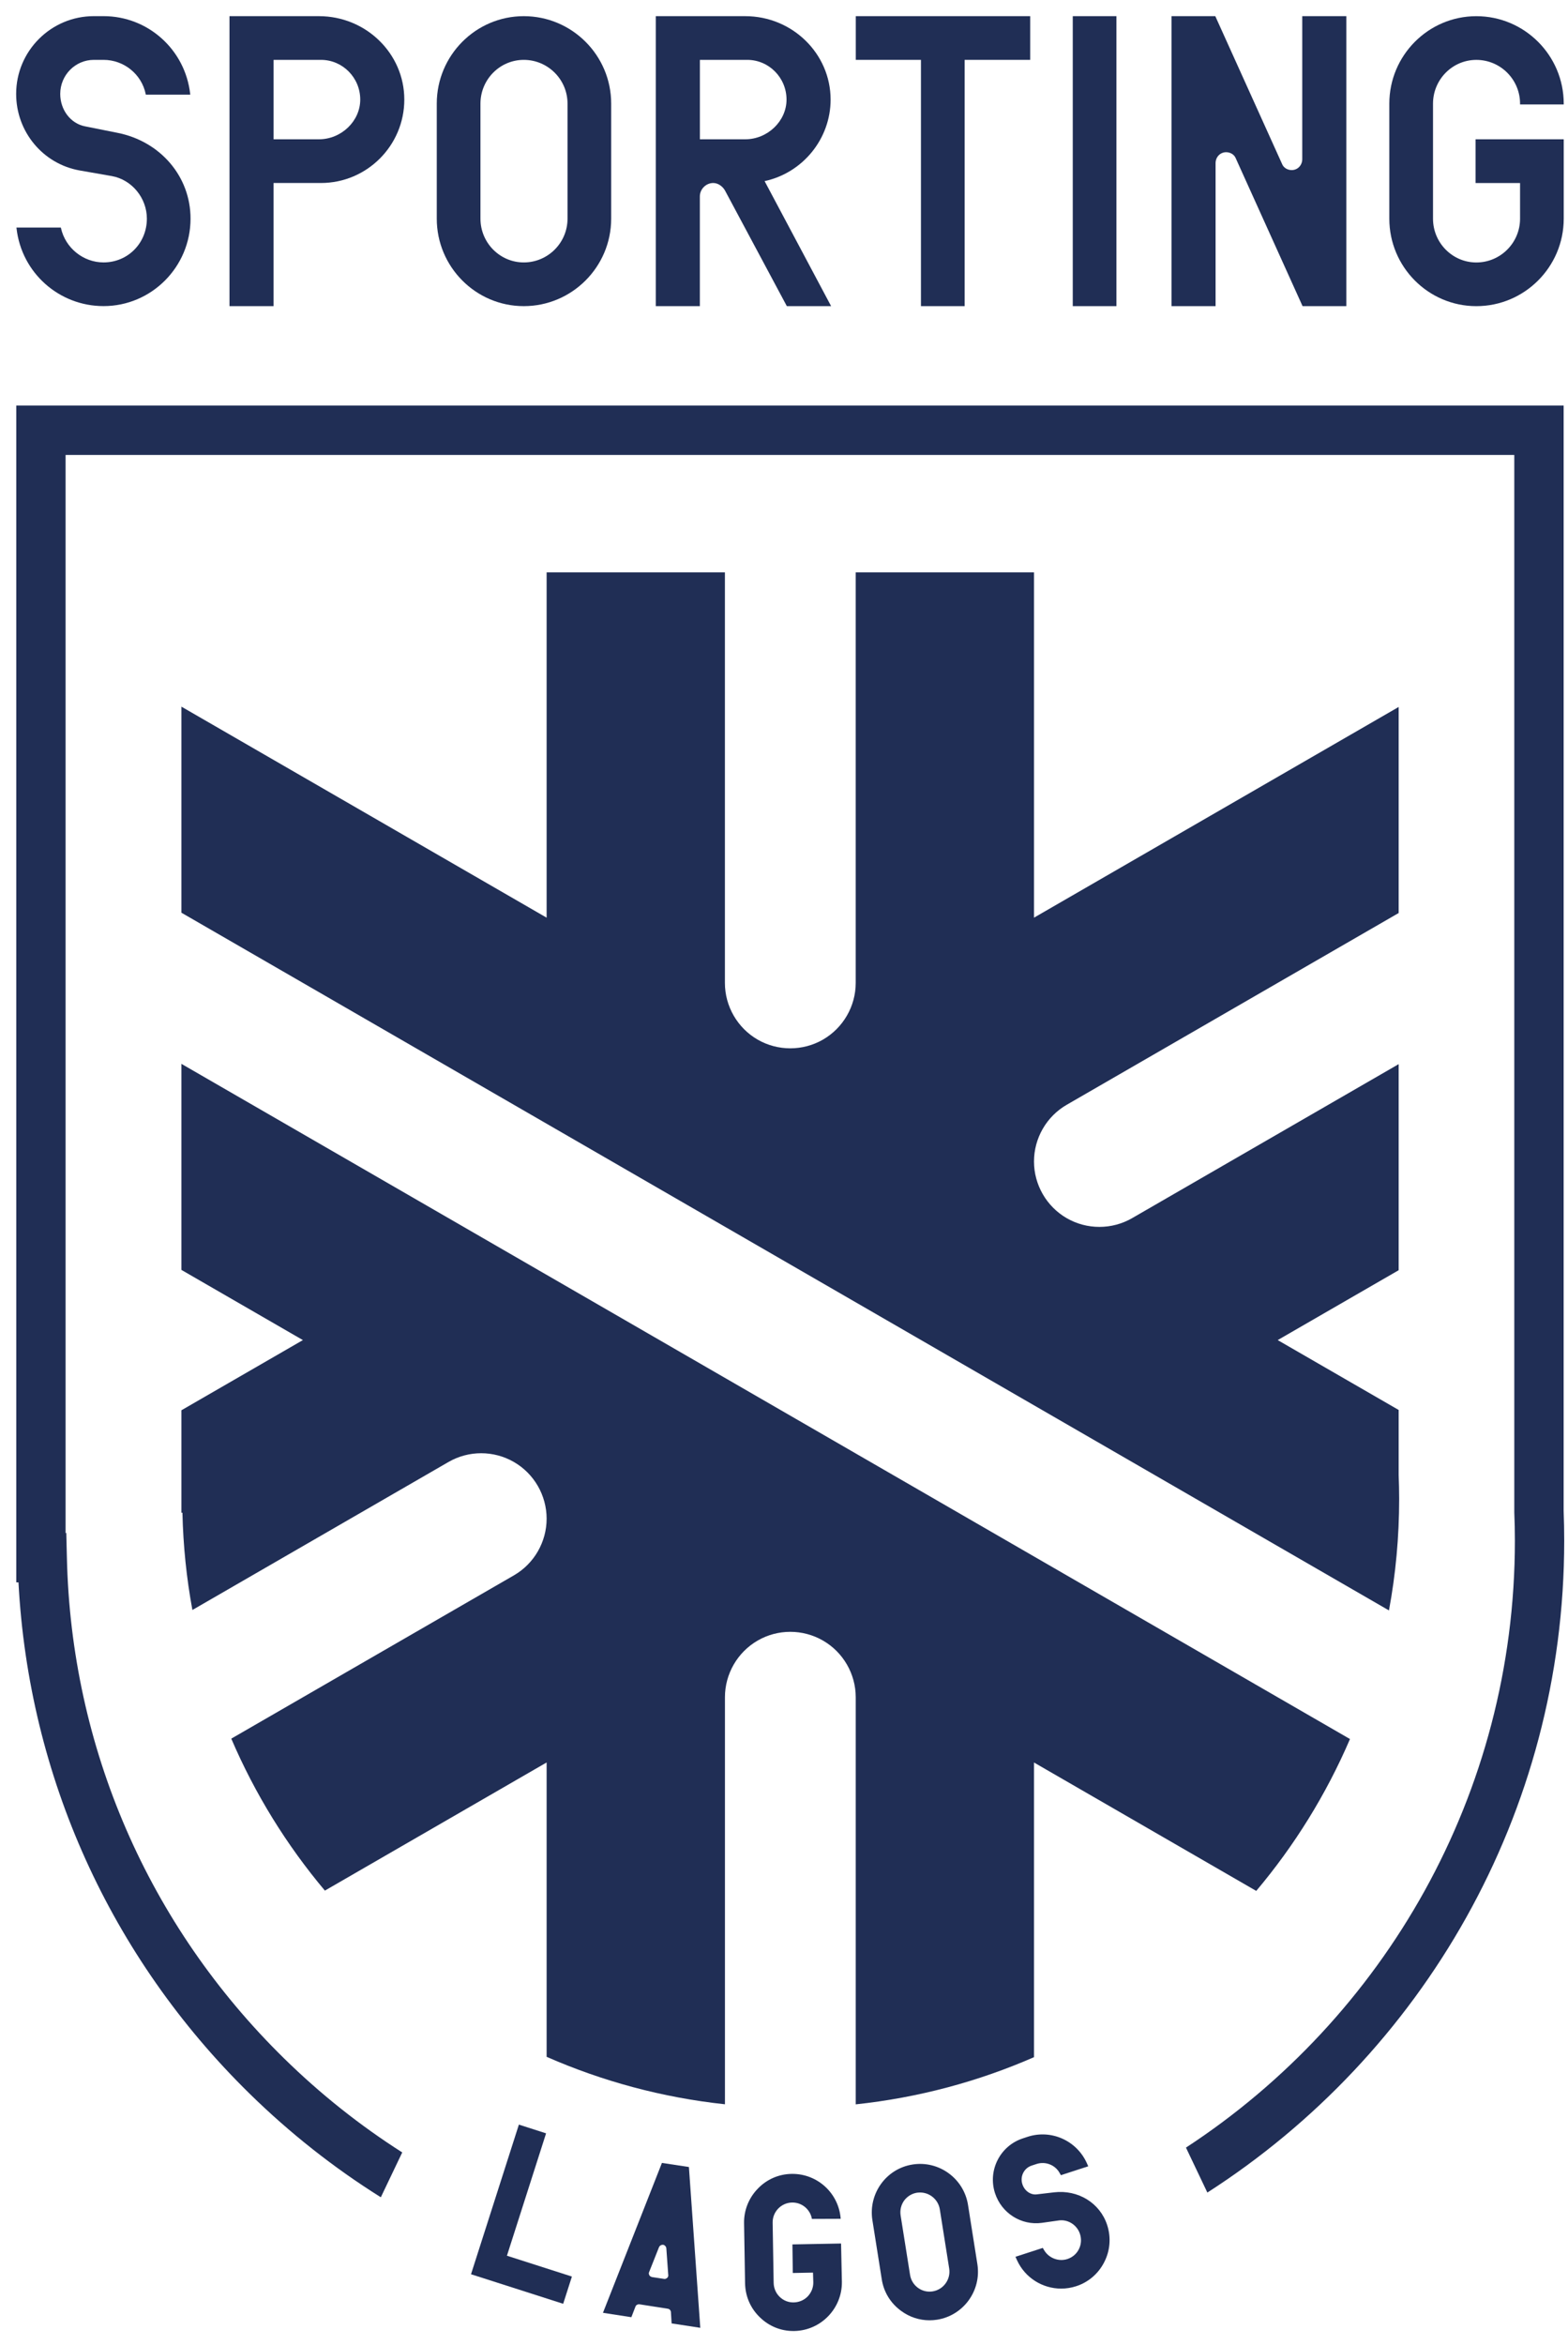
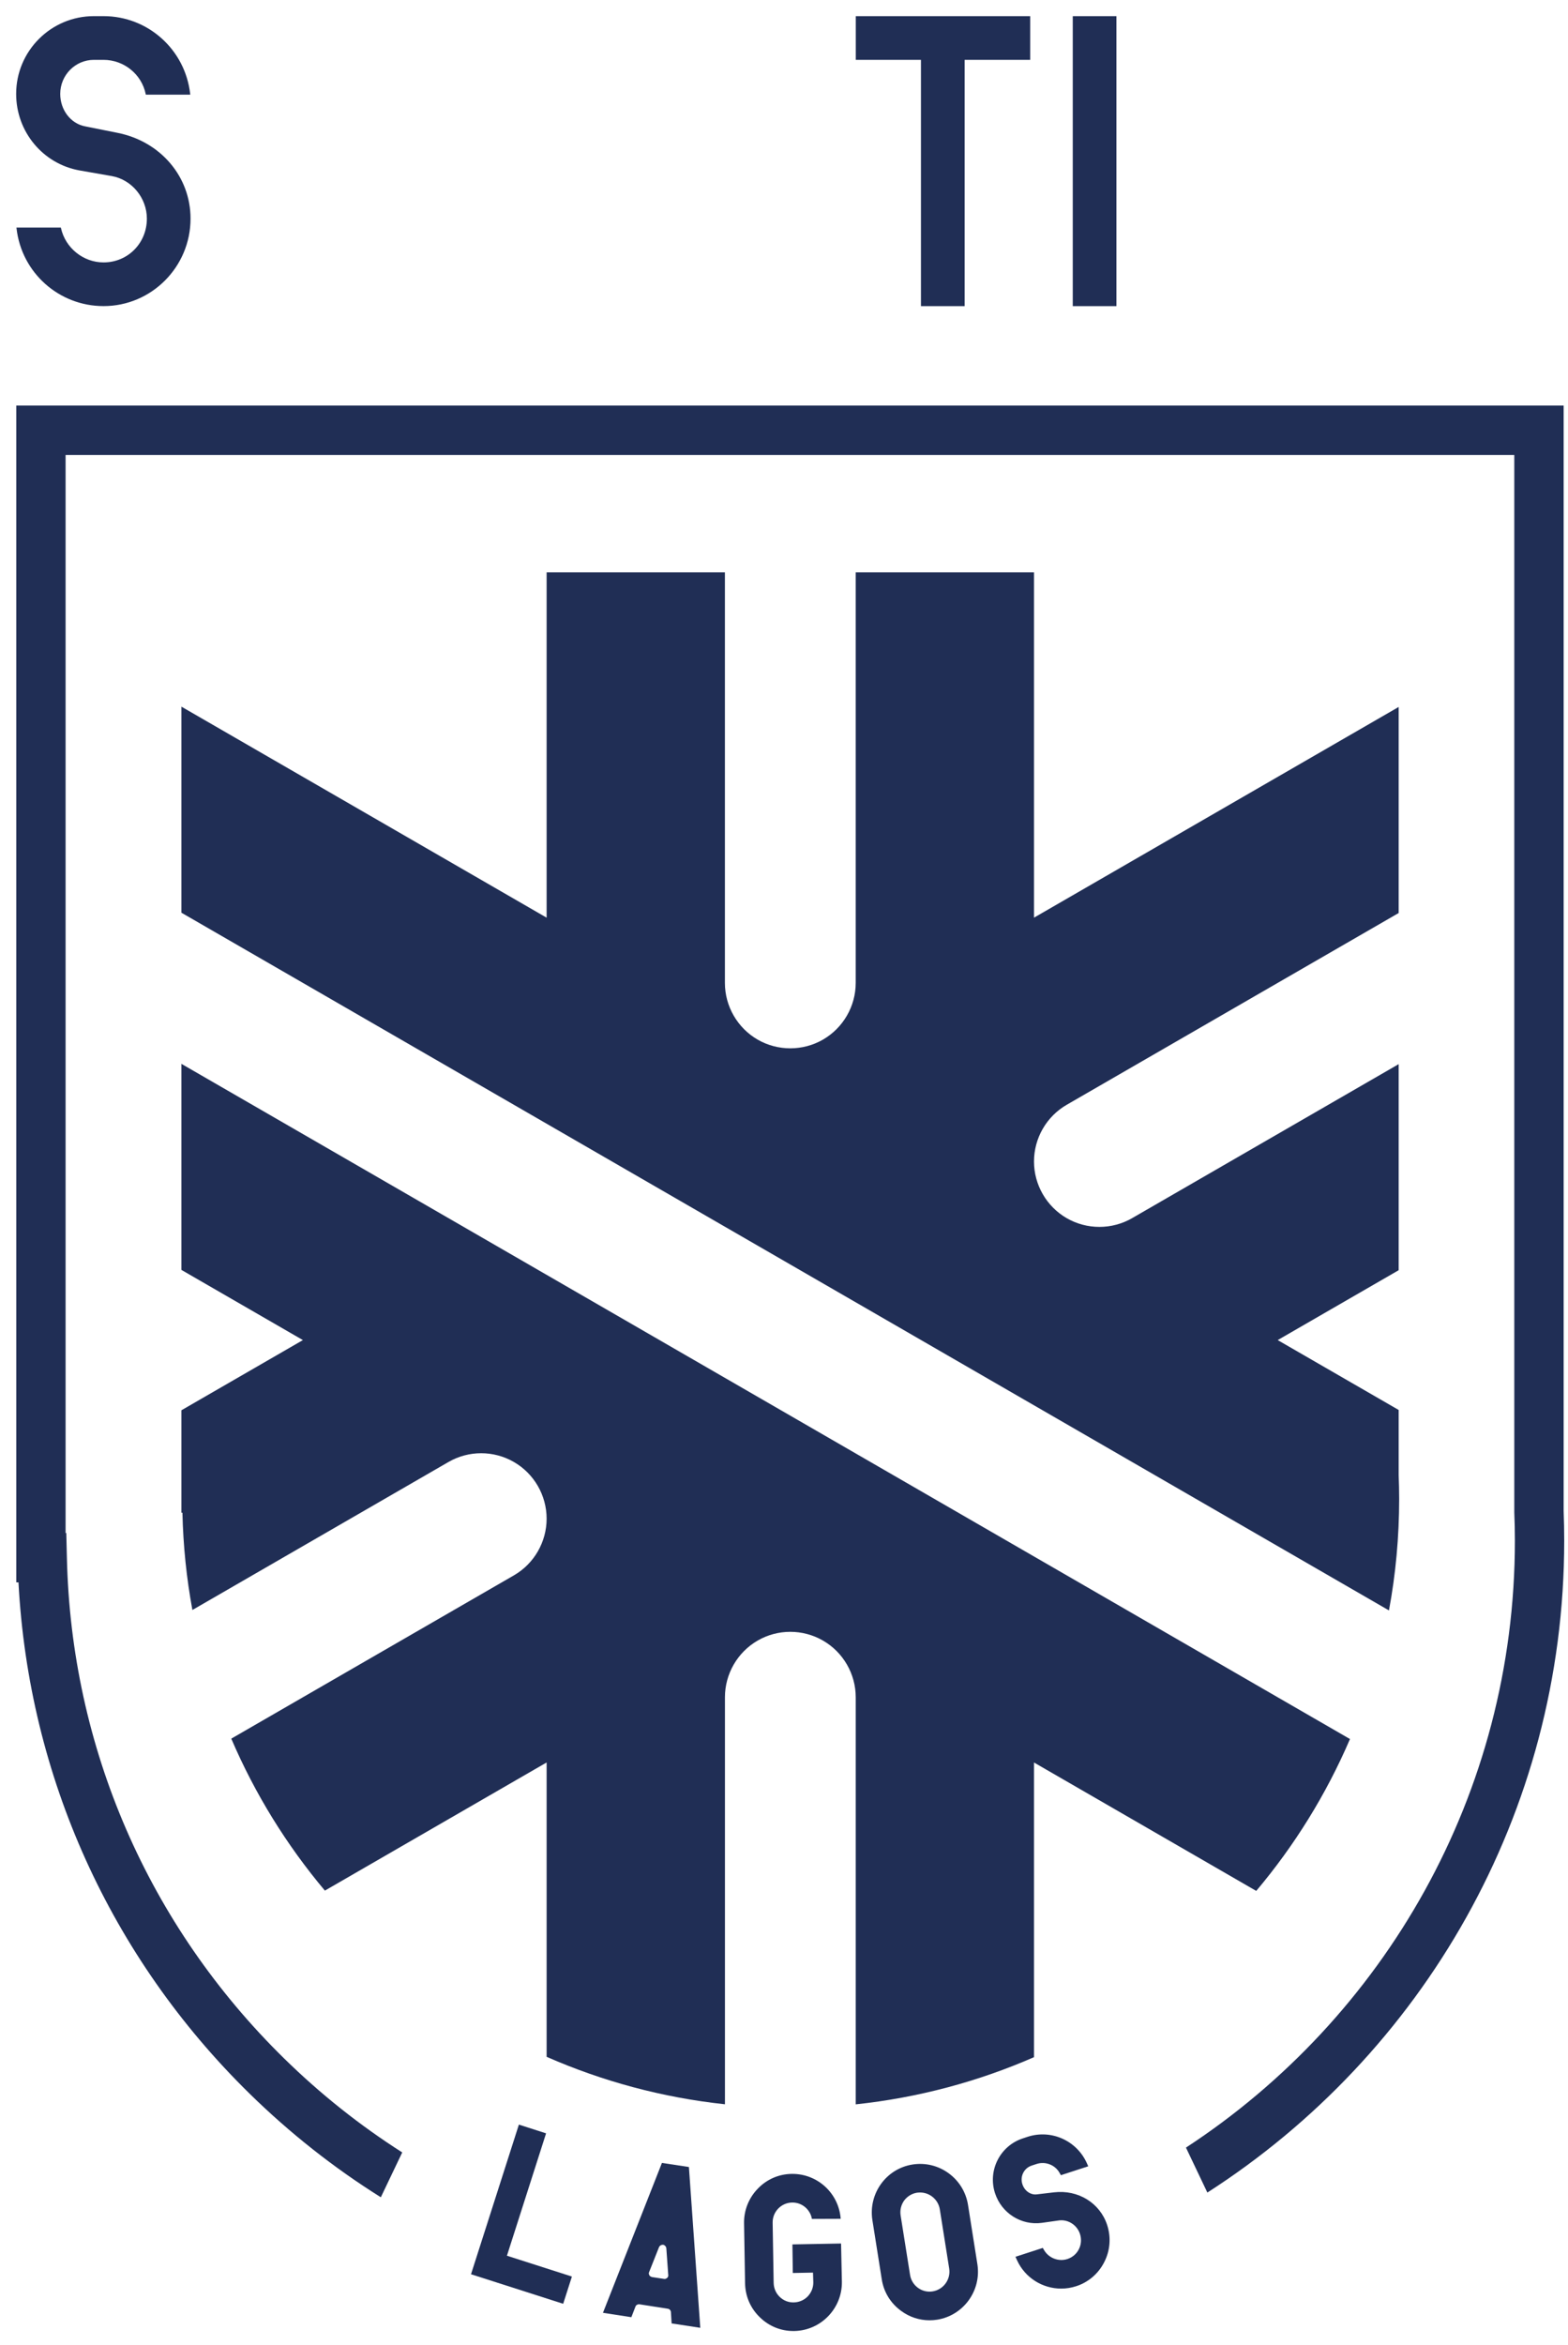
<svg xmlns="http://www.w3.org/2000/svg" width="87" height="130" viewBox="0 0 87 130" fill="none">
  <path d="M86.758 83.768V22.486H0.904V87.73H1.025C1.594 98.486 6.121 108.509 13.856 116.085C16.094 118.275 18.53 120.195 21.13 121.822L22.318 119.336C19.98 117.847 17.785 116.106 15.764 114.125C8.226 106.74 3.941 96.871 3.711 86.334L3.678 84.993H3.639V25.224H84.02V83.85C84.042 84.371 84.053 84.895 84.053 85.42C84.053 99.489 76.785 111.892 65.803 119.069L66.99 121.561C78.89 113.925 86.79 100.579 86.79 85.422C86.79 84.868 86.78 84.315 86.758 83.768Z" fill="#202E55" />
  <path d="M6.519 7.365L4.722 7.005C3.923 6.854 3.342 6.097 3.342 5.206C3.342 4.165 4.178 3.319 5.207 3.319H5.746C6.876 3.319 7.86 4.116 8.084 5.215L8.091 5.249H10.557L10.551 5.2C10.273 2.746 8.207 0.895 5.746 0.895H5.207C2.83 0.895 0.896 2.828 0.896 5.206C0.896 7.299 2.374 9.083 4.412 9.449L6.208 9.763C7.314 9.962 8.149 10.976 8.149 12.122C8.149 13.483 7.093 14.549 5.745 14.549C4.623 14.549 3.631 13.751 3.384 12.651L3.377 12.617H0.913L0.918 12.666C1.197 15.121 3.272 16.971 5.745 16.971C8.407 16.971 10.572 14.796 10.572 12.122C10.574 9.794 8.907 7.838 6.519 7.365Z" fill="#202E55" />
-   <path d="M17.696 0.896H12.733V16.973H15.179V10.146H17.808C20.358 10.146 22.433 8.07 22.433 5.52C22.433 2.97 20.308 0.896 17.696 0.896ZM19.988 5.522C19.988 6.715 18.938 7.723 17.696 7.723H15.18V3.319H17.809C19.01 3.319 19.988 4.307 19.988 5.522Z" fill="#202E55" />
-   <path d="M29.062 0.896C26.4 0.896 24.234 3.072 24.234 5.745V12.123C24.234 14.798 26.4 16.973 29.062 16.973C31.735 16.973 33.911 14.797 33.911 12.123V5.745C33.913 3.072 31.737 0.896 29.062 0.896ZM31.489 12.123C31.489 13.462 30.4 14.55 29.062 14.55C27.737 14.55 26.658 13.462 26.658 12.123V5.745C26.658 4.407 27.737 3.319 29.062 3.319C30.4 3.319 31.489 4.407 31.489 5.745V12.123Z" fill="#202E55" />
-   <path d="M46.086 5.522C46.086 2.972 43.96 0.896 41.348 0.896H36.386V16.973H38.831V10.889C38.831 10.486 39.171 10.146 39.573 10.146C39.867 10.146 40.115 10.359 40.231 10.572L43.657 16.973H46.114L42.424 10.042C44.55 9.582 46.086 7.689 46.086 5.522ZM43.64 5.522C43.64 6.715 42.59 7.723 41.348 7.723H38.833V3.319H41.462C42.662 3.319 43.64 4.307 43.64 5.522Z" fill="#202E55" />
  <path d="M47.483 3.319H51.099V16.973H53.522V3.319H57.16V0.896H47.483V3.319Z" fill="#202E55" />
  <path d="M61.944 0.896H59.522V16.973H61.944V0.896Z" fill="#202E55" />
-   <path d="M72.255 8.822C72.255 9.163 71.999 9.43 71.67 9.43C71.441 9.43 71.231 9.305 71.148 9.119L67.442 0.922L67.431 0.896H65.001V16.973H67.446V9.047C67.446 8.706 67.703 8.439 68.031 8.439C68.261 8.439 68.47 8.564 68.554 8.75L72.26 16.947L72.271 16.973H74.701V0.896H72.255V8.822Z" fill="#202E55" />
-   <path d="M86.763 5.79V5.747C86.763 3.073 84.587 0.897 81.914 0.897C79.252 0.897 77.086 3.073 77.086 5.747V12.125C77.086 14.8 79.252 16.974 81.914 16.974C84.587 16.974 86.763 14.798 86.763 12.125V7.724H81.871V10.147H84.34V12.125C84.34 13.463 83.252 14.552 81.914 14.552C80.588 14.552 79.51 13.463 79.51 12.125V5.747C79.51 4.409 80.588 3.32 81.914 3.32C83.252 3.32 84.34 4.409 84.34 5.747V5.79H86.763Z" fill="#202E55" />
  <path d="M74.903 96.417C73.586 99.485 71.825 102.319 69.702 104.837L57.371 97.718V114.055C54.287 115.402 50.962 116.301 47.48 116.671V94.101C47.48 92.81 46.786 91.606 45.667 90.96C44.544 90.311 43.154 90.311 42.037 90.958C40.919 91.604 40.223 92.807 40.223 94.098V116.667C36.739 116.293 33.413 115.388 30.329 114.035V97.716L18.026 104.82C15.905 102.3 14.148 99.465 12.832 96.395L28.515 87.341C29.634 86.696 30.329 85.491 30.329 84.199C30.329 82.908 29.634 81.703 28.515 81.058C27.394 80.409 26.004 80.409 24.885 81.056L10.675 89.262C10.35 87.507 10.164 85.706 10.122 83.867H10.066V78.189L16.806 74.298L10.066 70.407V58.983L26.72 68.597L57.351 86.283L74.903 96.417Z" fill="#202E55" />
  <path d="M77.604 81.782V78.172L70.893 74.298L77.604 70.424V58.999L62.814 67.538C61.694 68.184 60.304 68.184 59.185 67.538C58.066 66.891 57.371 65.688 57.371 64.396C57.371 63.103 58.066 61.899 59.185 61.253L77.604 50.62V39.196L57.371 50.878V31.732H47.479V54.495C47.479 55.786 46.785 56.989 45.663 57.638C44.544 58.283 43.154 58.283 42.036 57.638C40.917 56.992 40.221 55.787 40.221 54.497V31.732H30.329V50.878L10.066 39.179V50.603L30.349 62.313L57.31 77.879L77.066 89.286C77.439 87.281 77.632 85.214 77.632 83.101C77.632 82.659 77.621 82.219 77.604 81.782Z" fill="#202E55" />
  <path d="M30.299 118.278L28.79 117.794L26.134 126.09L31.248 127.728L31.732 126.218L28.127 125.063L30.299 118.278Z" fill="#202E55" />
  <path d="M38.224 120.145L36.727 119.918L33.455 128.228L35.03 128.472L35.262 127.874C35.289 127.797 35.396 127.741 35.49 127.758L37.054 128.002C37.158 128.019 37.22 128.102 37.226 128.18L37.264 128.816L38.855 129.06L38.224 120.145ZM37.077 126.182C37.071 126.232 37.044 126.282 36.993 126.309C36.949 126.342 36.899 126.36 36.844 126.348L36.184 126.248C36.129 126.236 36.08 126.209 36.04 126.164C36.012 126.12 35.995 126.064 36.001 126.015C36.007 125.988 36.007 125.988 36.018 125.965L36.562 124.595C36.595 124.512 36.678 124.456 36.767 124.456H36.794C36.889 124.474 36.966 124.562 36.972 124.661L37.077 126.124L37.082 126.142C37.081 126.149 37.081 126.154 37.077 126.182Z" fill="#202E55" />
  <path d="M46.712 126.503C46.734 127.983 45.548 129.214 44.062 129.237H44.017C43.319 129.237 42.665 128.97 42.16 128.476C41.639 127.977 41.351 127.306 41.34 126.586L41.284 123.26C41.272 122.544 41.545 121.863 42.044 121.347C42.543 120.826 43.208 120.538 43.923 120.526H43.967C45.381 120.526 46.544 121.618 46.645 123.016L45.048 123.022C45.01 122.794 44.899 122.589 44.733 122.424C44.522 122.219 44.245 122.108 43.946 122.114C43.342 122.126 42.858 122.629 42.87 123.234L42.926 126.566C42.931 126.86 43.048 127.137 43.258 127.342C43.469 127.547 43.74 127.657 44.034 127.652C44.334 127.646 44.611 127.53 44.816 127.319C45.021 127.102 45.132 126.826 45.126 126.526L45.109 125.999L43.989 126.021L43.967 124.436L46.666 124.386L46.712 126.503Z" fill="#202E55" />
  <path d="M54.229 125.528L53.709 122.241C53.476 120.778 52.095 119.774 50.632 120.006C49.173 120.234 48.177 121.614 48.403 123.082L48.924 126.37C49.034 127.08 49.417 127.701 49.999 128.122C50.466 128.467 51.014 128.643 51.574 128.643C51.713 128.643 51.851 128.632 51.996 128.61C53.459 128.378 54.462 126.996 54.229 125.528ZM51.745 127.041C51.151 127.136 50.586 126.725 50.493 126.12L49.971 122.833C49.926 122.539 49.992 122.251 50.164 122.007C50.337 121.774 50.592 121.614 50.88 121.569C50.936 121.564 50.996 121.558 51.052 121.558C51.584 121.558 52.056 121.946 52.145 122.489L52.666 125.776C52.76 126.381 52.344 126.946 51.745 127.041Z" fill="#202E55" />
  <path d="M61.433 123.368C61.034 122.137 59.819 121.391 58.481 121.549L57.529 121.661C57.186 121.706 56.847 121.469 56.727 121.1C56.658 120.888 56.674 120.664 56.773 120.469C56.87 120.276 57.038 120.132 57.245 120.065L57.513 119.977C58.002 119.818 58.54 120.025 58.789 120.468L58.863 120.598L60.381 120.105L60.297 119.918C59.729 118.671 58.322 118.048 57.022 118.468L56.756 118.556C55.492 118.966 54.797 120.329 55.207 121.592C55.568 122.705 56.664 123.398 57.811 123.24L58.754 123.107C59.26 123.038 59.762 123.359 59.922 123.857C60.014 124.141 59.993 124.441 59.862 124.7C59.732 124.961 59.504 125.155 59.223 125.247C58.738 125.404 58.194 125.198 57.933 124.756L57.859 124.63L56.343 125.122L56.427 125.308C56.875 126.292 57.847 126.886 58.878 126.886C59.155 126.886 59.436 126.843 59.713 126.753C60.392 126.532 60.944 126.058 61.269 125.417C61.596 124.779 61.654 124.051 61.433 123.368Z" fill="#202E55" />
</svg>